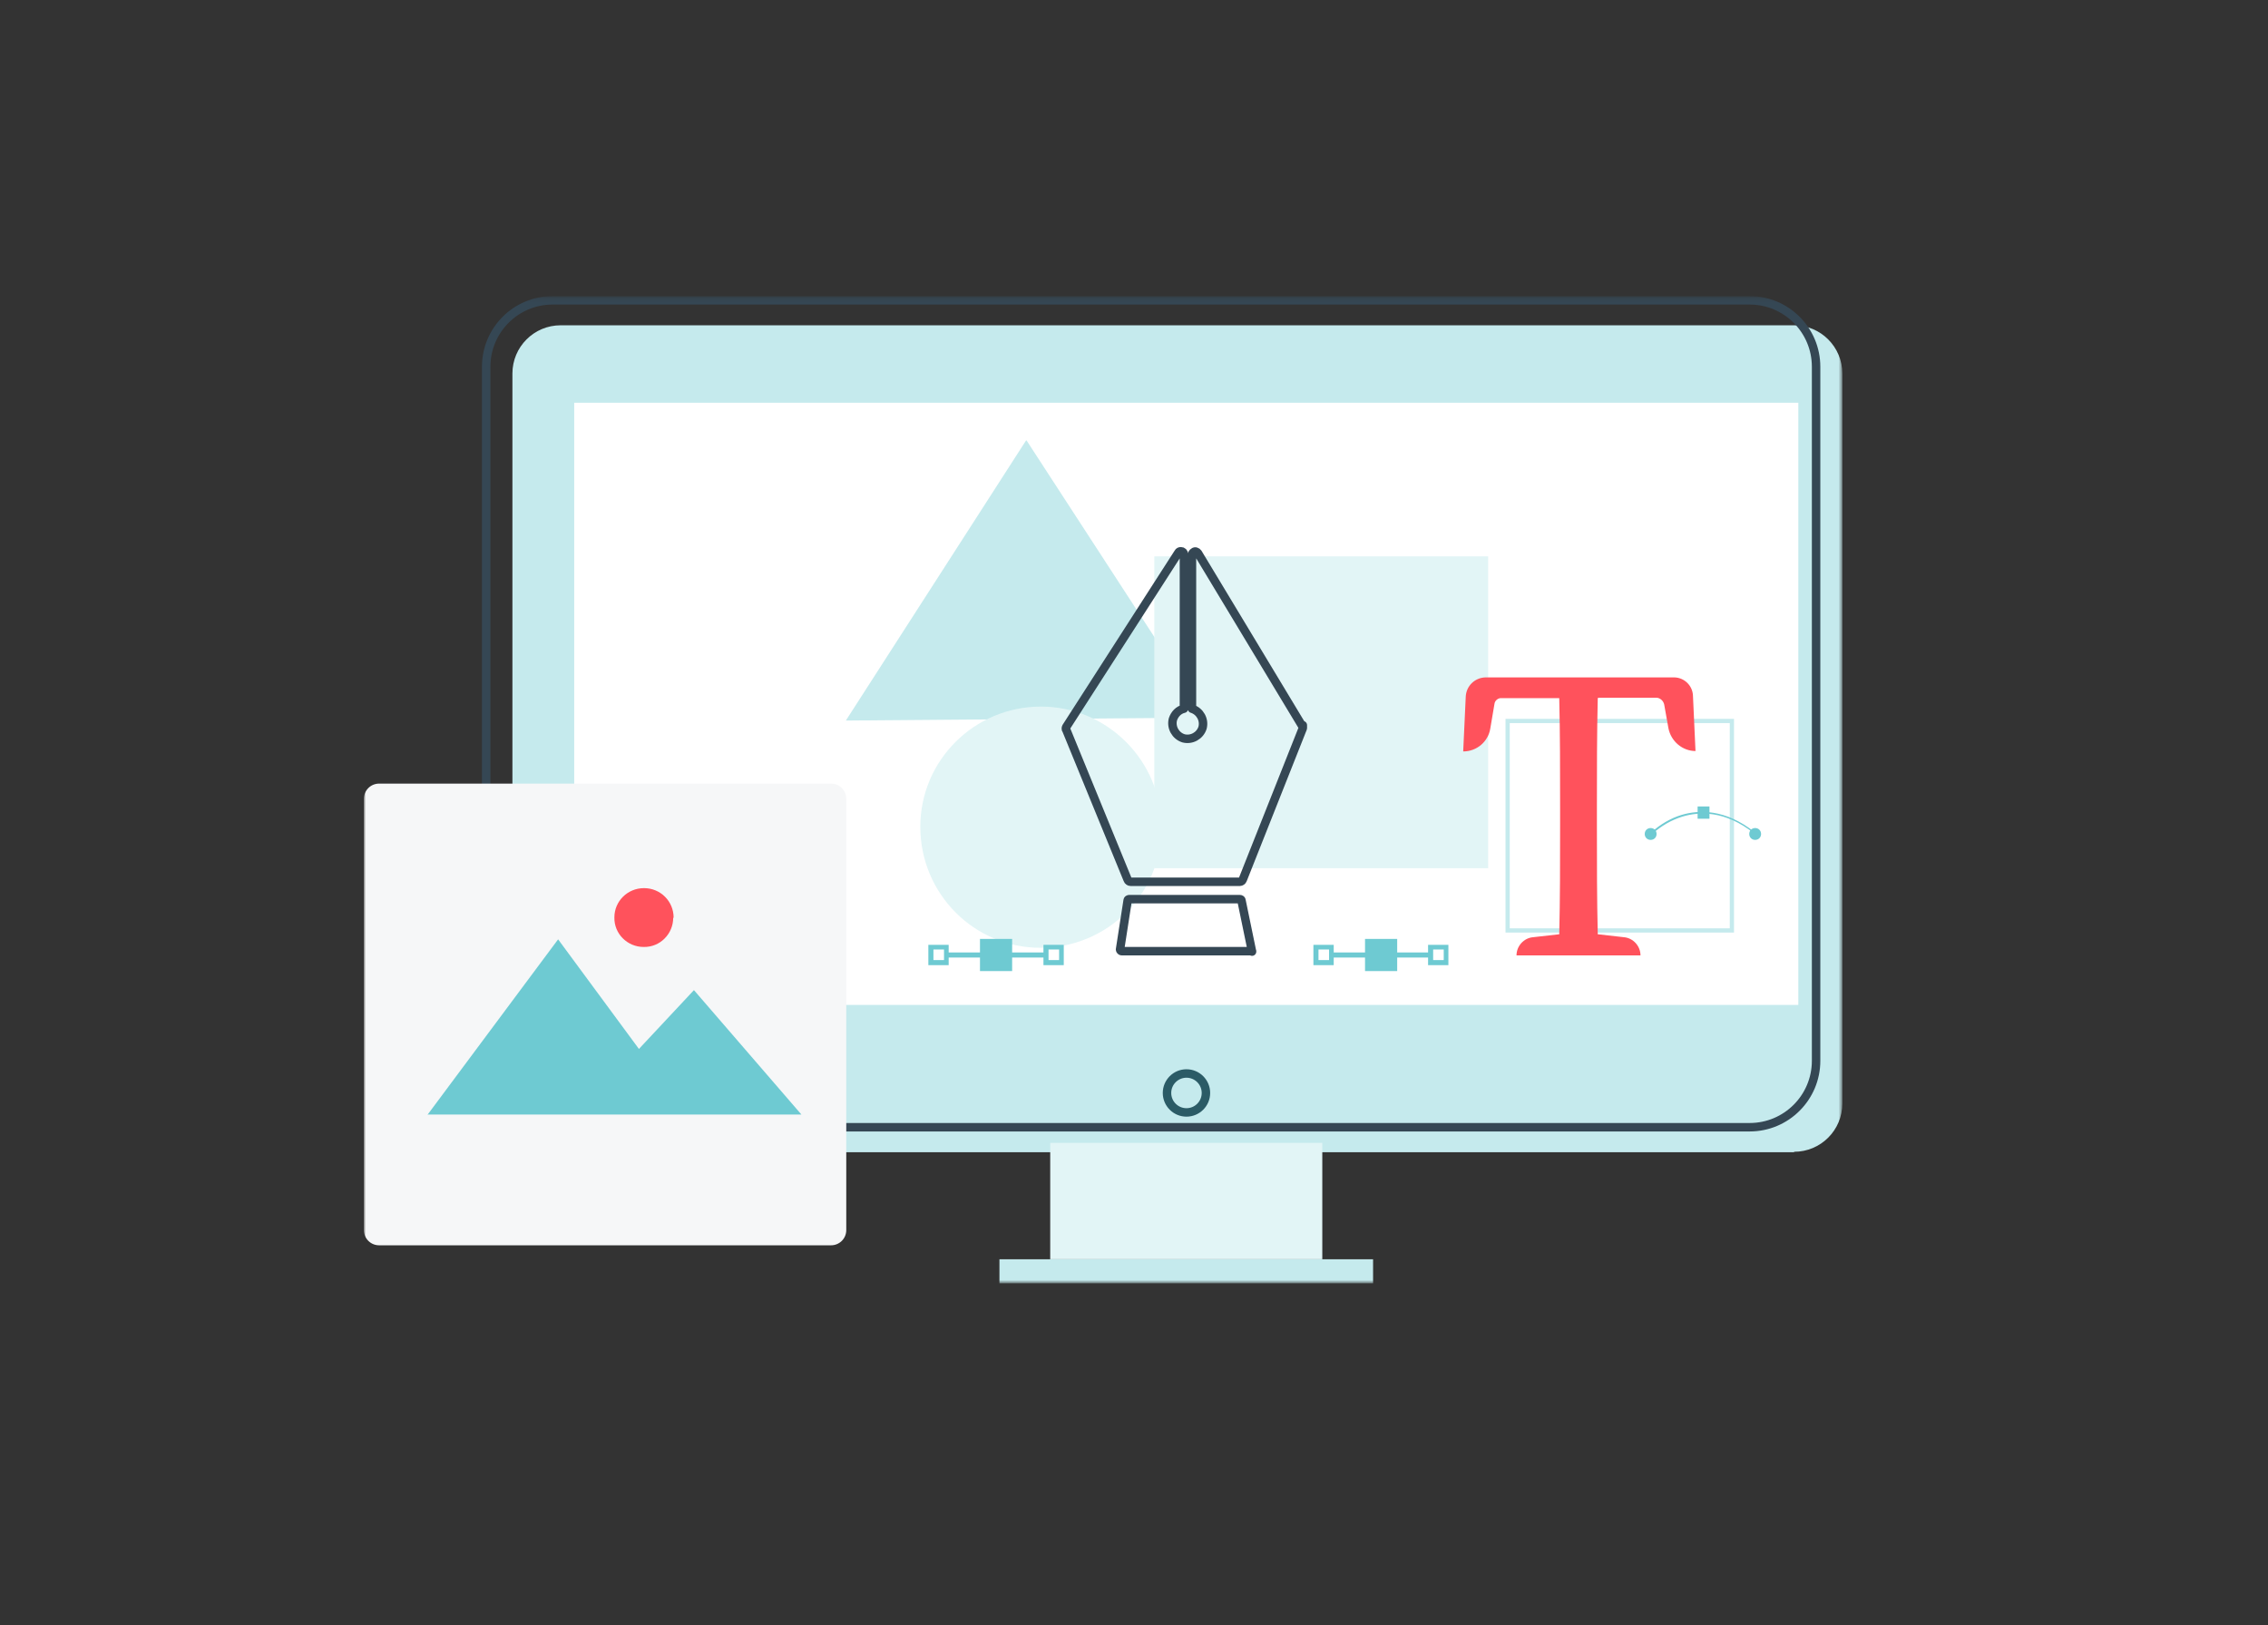
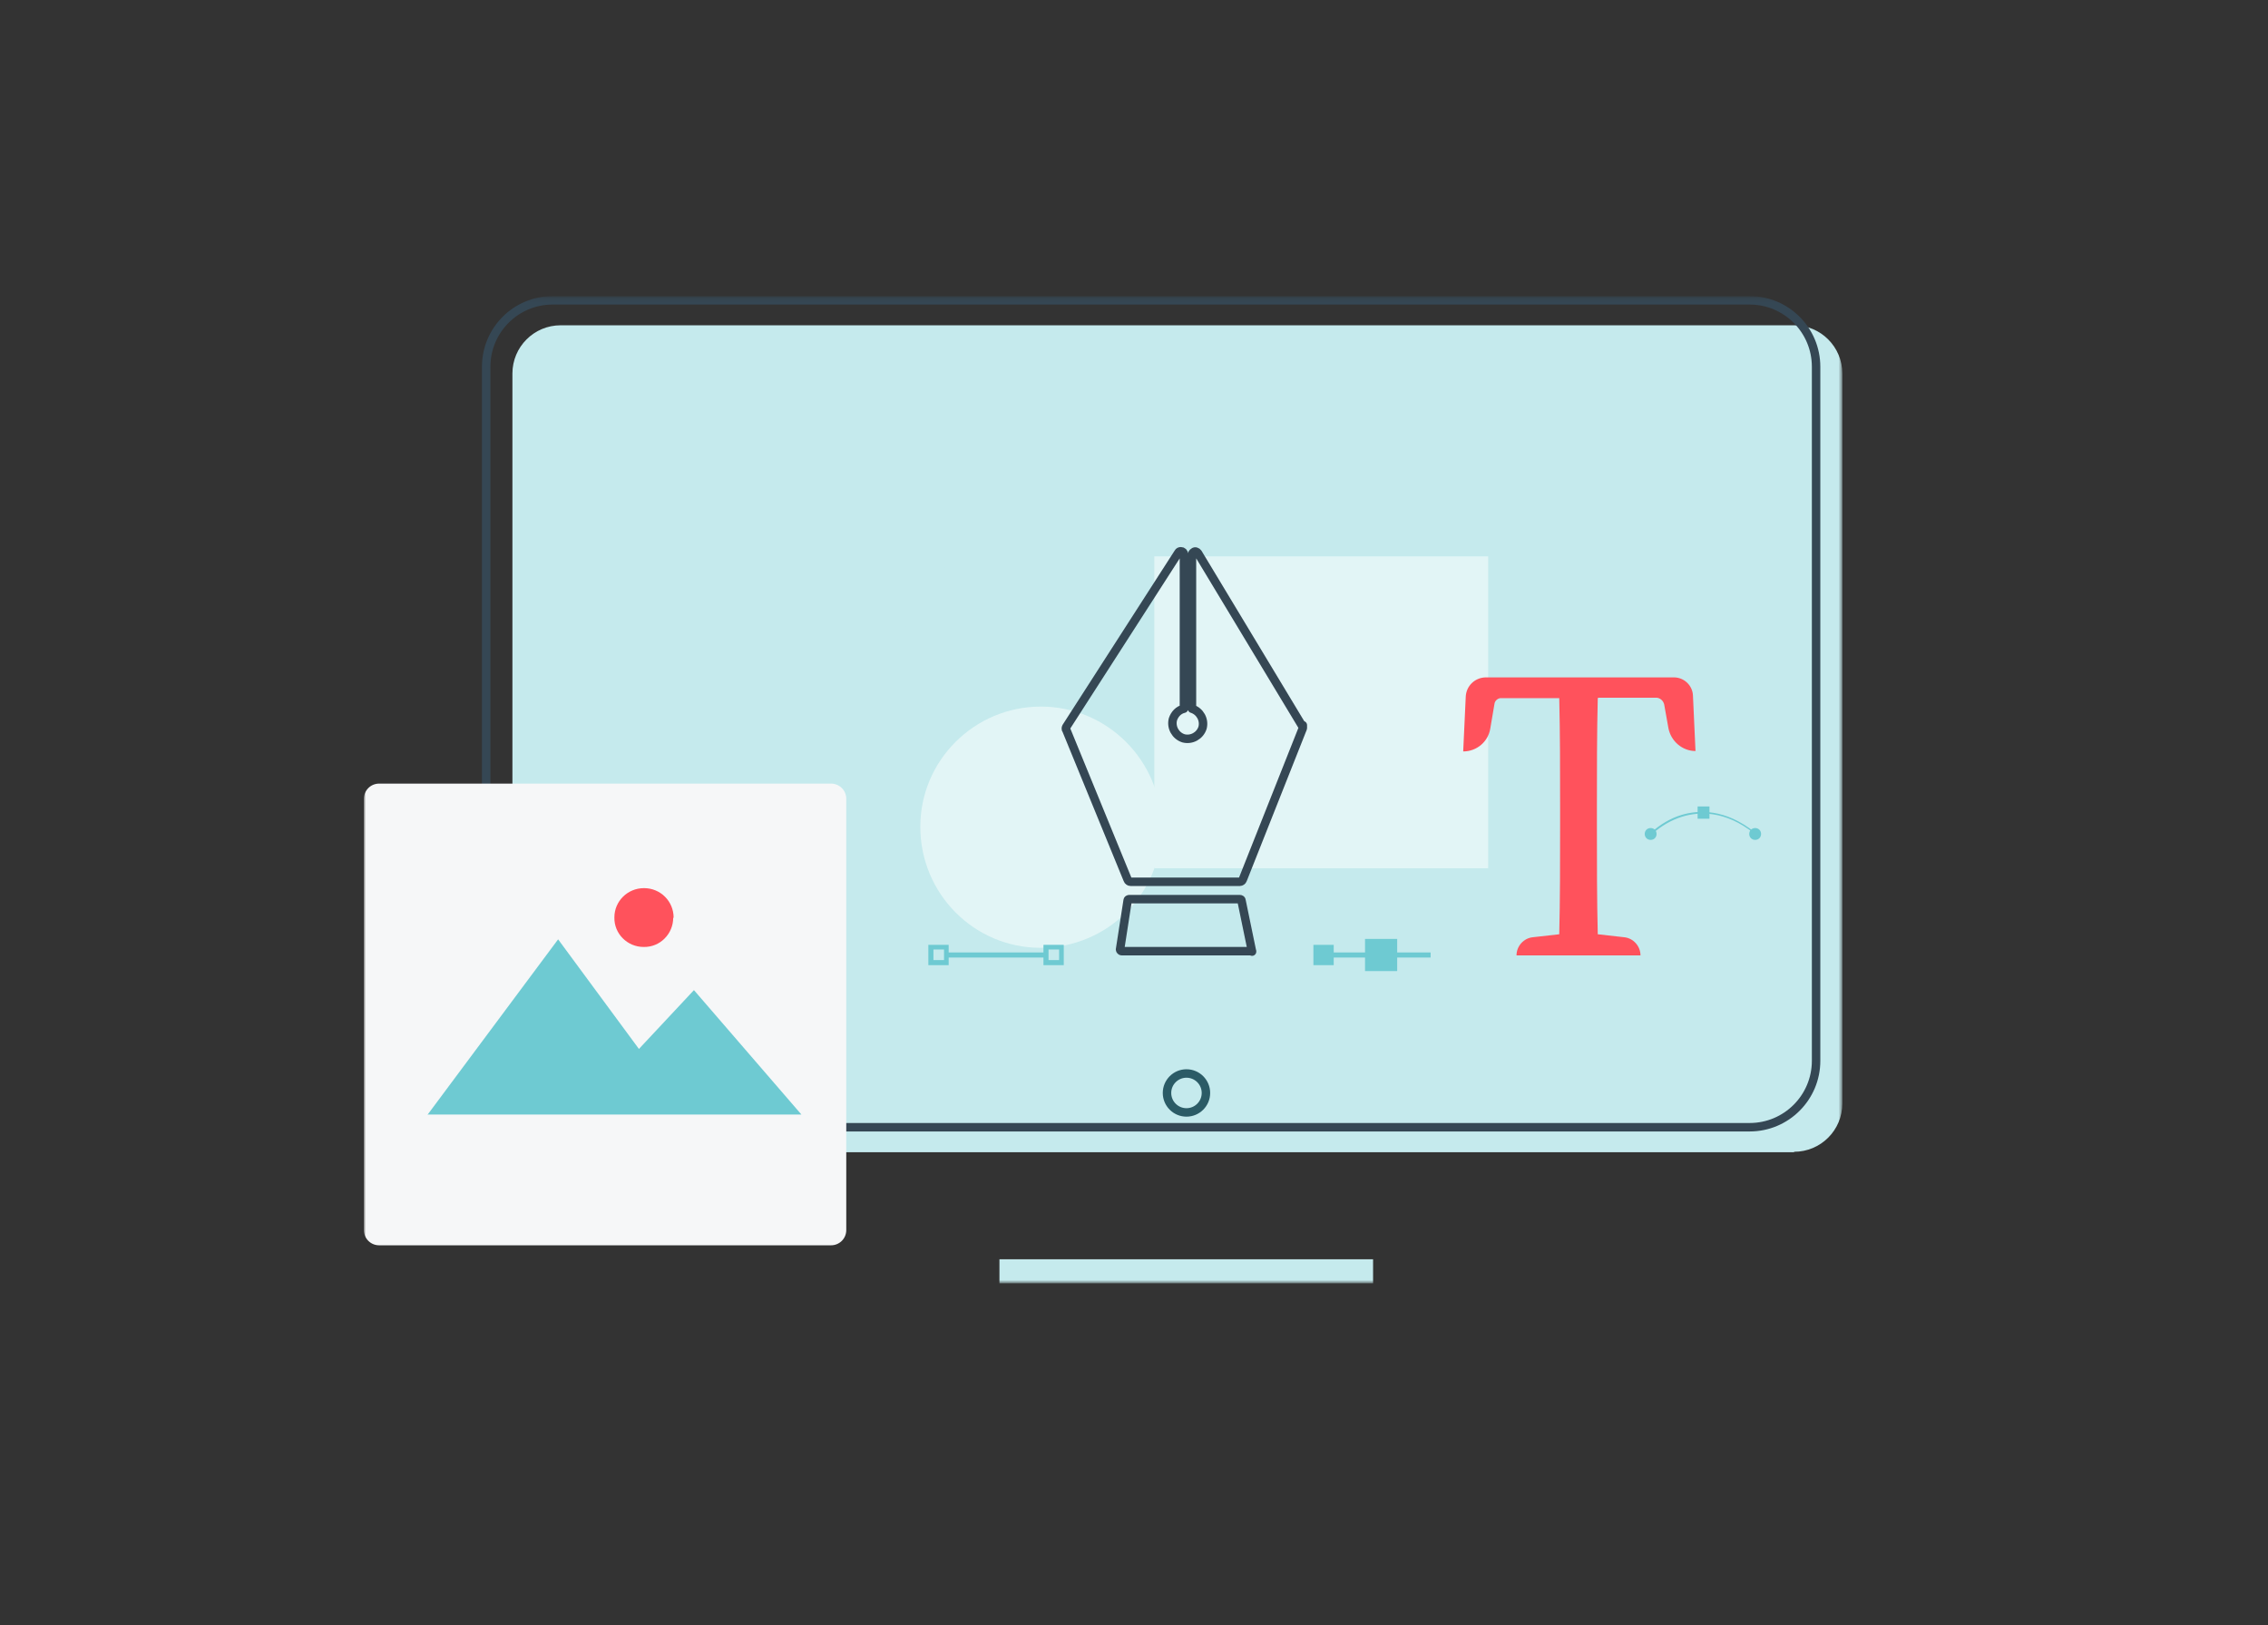
<svg xmlns="http://www.w3.org/2000/svg" width="536" height="384" viewBox="0 0 536 384" fill="none">
  <rect x="0" y="0" width="536" height="384" fill="#333333" stroke="none" />
  <mask id="mask0_130_490" style="mask-type:luminance" maskUnits="userSpaceOnUse" x="86" y="70" width="350" height="234">
    <path d="M435.4 70.167H86V303.167H435.4V70.167Z" fill="white" />
  </mask>
  <g mask="url(#mask0_130_490)">
    <path d="M424 272.267H132.5C126.2 272.267 121.1 267.167 121.1 260.867V88.267C121.1 81.967 126.2 76.867 132.5 76.867H424C430.3 76.867 435.4 81.967 435.4 88.267V260.767C435.4 267.067 430.3 272.167 424 272.167" fill="#C5EAED" />
    <path d="M413.5 70.967H130.6C121.929 70.967 114.9 77.996 114.9 86.667V250.667C114.9 259.338 121.929 266.367 130.6 266.367H413.5C422.171 266.367 429.2 259.338 429.2 250.667V86.667C429.2 77.996 422.171 70.967 413.5 70.967Z" stroke="#354754" stroke-width="2" stroke-miterlimit="10" />
    <path d="M280.4 262.867C282.941 262.867 285 260.807 285 258.267C285 255.726 282.941 253.667 280.4 253.667C277.86 253.667 275.8 255.726 275.8 258.267C275.8 260.807 277.86 262.867 280.4 262.867Z" stroke="#2B5B66" stroke-width="2" stroke-linecap="round" stroke-linejoin="round" />
-     <path d="M312.5 270.067H248.2V297.567H312.5V270.067Z" fill="#E2F5F6" />
    <path d="M324.5 297.567H236.2V303.267H324.5V297.567Z" fill="#C5EAED" />
-     <path d="M425 95.167H135.7V237.467H425V95.167Z" fill="white" />
    <path d="M242.5 104.067L199.9 170.267L285.2 169.567L242.6 104.067H242.5Z" fill="#C5EAED" />
    <path d="M274.5 195.567C274.5 211.267 261.7 223.967 245.9 223.967C230.2 223.967 217.5 211.167 217.5 195.367C217.5 179.667 230.3 166.967 246 166.967C261.7 166.967 274.5 179.767 274.5 195.567Z" fill="#E2F5F6" />
    <path d="M351.7 131.467H272.8V205.167H351.7V131.467Z" fill="#E2F5F6" />
    <path d="M295.9 224.767H265.1C264.9 224.767 264.7 224.567 264.7 224.367L266.5 212.767C266.5 212.567 266.7 212.467 266.9 212.467H293C293.2 212.467 293.4 212.567 293.4 212.767L295.9 224.867V224.767Z" stroke="#354754" stroke-width="2" stroke-linecap="round" stroke-linejoin="round" />
    <path d="M307.7 171.467L283.1 130.667C282.9 130.367 282.4 130.167 282.1 130.467C281.9 130.567 281.7 130.867 281.7 131.067V167.467C283.6 168.067 284.7 170.067 284.2 171.967C283.6 173.867 281.6 174.967 279.7 174.467C277.8 173.867 276.7 171.867 277.2 169.967C277.6 168.767 278.5 167.767 279.8 167.467V130.967C279.8 130.567 279.5 130.267 279.1 130.267C278.8 130.267 278.6 130.367 278.5 130.567L252 171.767C251.9 171.967 251.8 172.267 252 172.467L266.5 207.867C266.6 208.167 266.9 208.367 267.2 208.367H293C293.3 208.367 293.6 208.167 293.7 207.867L307.9 172.067C307.9 171.867 307.9 171.567 307.9 171.367L307.7 171.467Z" stroke="#354754" stroke-width="2" stroke-linecap="round" stroke-linejoin="round" />
    <path d="M409.3 170.367H356.3V219.867H409.3V170.367Z" stroke="#C5EAED" stroke-miterlimit="10" />
    <path d="M377.8 164.867H391.4C392.3 164.867 393.1 165.567 393.3 166.467L394.3 172.067C394.9 175.167 397.6 177.467 400.7 177.467L400.1 164.367C400 161.967 398 160.067 395.6 160.067H351.2C348.6 160.067 346.5 162.067 346.4 164.667L345.8 177.567C349 177.567 351.7 175.267 352.2 172.167L353.2 166.267C353.3 165.567 354 164.967 354.7 164.967H368.5C368.7 173.467 368.7 181.967 368.7 190.467V195.367C368.7 203.967 368.7 212.467 368.5 220.767L362.3 221.467C360.1 221.667 358.4 223.567 358.4 225.767H387.7C387.7 223.567 386 221.667 383.8 221.467L377.6 220.767C377.4 212.367 377.4 203.867 377.4 195.367V190.467C377.4 181.867 377.4 173.367 377.6 164.967" fill="#FF525C" />
    <path d="M414.6 196.967C407.7 191.467 401.6 191.767 397.6 192.967C395 193.767 392.6 195.167 390.6 196.967L390.3 196.667C392.4 194.767 394.8 193.367 397.4 192.567C401.4 191.367 407.7 191.067 414.7 196.667L414.5 196.967H414.6Z" fill="#6ECAD2" />
    <path d="M391.5 197.067C391.5 197.867 390.9 198.467 390.1 198.467C389.3 198.467 388.7 197.867 388.7 197.067C388.7 196.267 389.3 195.667 390.1 195.667C390.9 195.667 391.5 196.267 391.5 197.067Z" fill="#6ECAD2" />
    <path d="M416.2 197.067C416.2 197.867 415.6 198.467 414.8 198.467C414 198.467 413.4 197.867 413.4 197.067C413.4 196.267 414 195.667 414.8 195.667C415.6 195.667 416.2 196.267 416.2 197.067Z" fill="#6ECAD2" />
    <path d="M404 190.567H401.2V193.467H404V190.567Z" fill="#6ECAD2" />
    <path d="M196.4 294.267H89.6C87.6 294.267 86 292.667 86 290.667V188.767C86 186.767 87.6 185.167 89.6 185.167H196.4C198.4 185.167 200 186.767 200 188.767V290.667C200 292.667 198.4 294.267 196.4 294.267Z" fill="#F6F7F8" />
    <path d="M101 263.467L131.9 221.967L151 247.867L164 233.967L189.4 263.367H101V263.467Z" fill="#6ECAD2" />
    <path d="M159.1 216.867C159.1 220.667 156 223.867 152.1 223.767C148.3 223.767 145.1 220.667 145.2 216.767C145.2 212.967 148.3 209.867 152.2 209.867C156.1 209.867 159.2 212.967 159.2 216.867" fill="#FF525C" />
    <path d="M338.1 225.067H314.9V226.267H338.1V225.067Z" fill="#6ECAD2" />
-     <path d="M315.2 228.067H310.4V223.267H315.2V228.067ZM311.6 226.867H314.1V224.367H311.6V226.867Z" fill="#6ECAD2" />
-     <path d="M342.3 228.067H337.5V223.267H342.3V228.067ZM338.7 226.867H341.2V224.367H338.7V226.867Z" fill="#6ECAD2" />
+     <path d="M315.2 228.067H310.4V223.267H315.2V228.067ZM311.6 226.867V224.367H311.6V226.867Z" fill="#6ECAD2" />
    <path d="M330.2 221.867H322.6V229.467H330.2V221.867Z" fill="#6ECAD2" />
    <path d="M247.1 225.067H223.9V226.267H247.1V225.067Z" fill="#6ECAD2" />
    <path d="M224.2 228.067H219.4V223.267H224.2V228.067ZM220.6 226.867H223.1V224.367H220.6V226.867Z" fill="#6ECAD2" />
    <path d="M251.4 228.067H246.6V223.267H251.4V228.067ZM247.8 226.867H250.3V224.367H247.8V226.867Z" fill="#6ECAD2" />
-     <path d="M239.2 221.867H231.6V229.467H239.2V221.867Z" fill="#6ECAD2" />
  </g>
</svg>